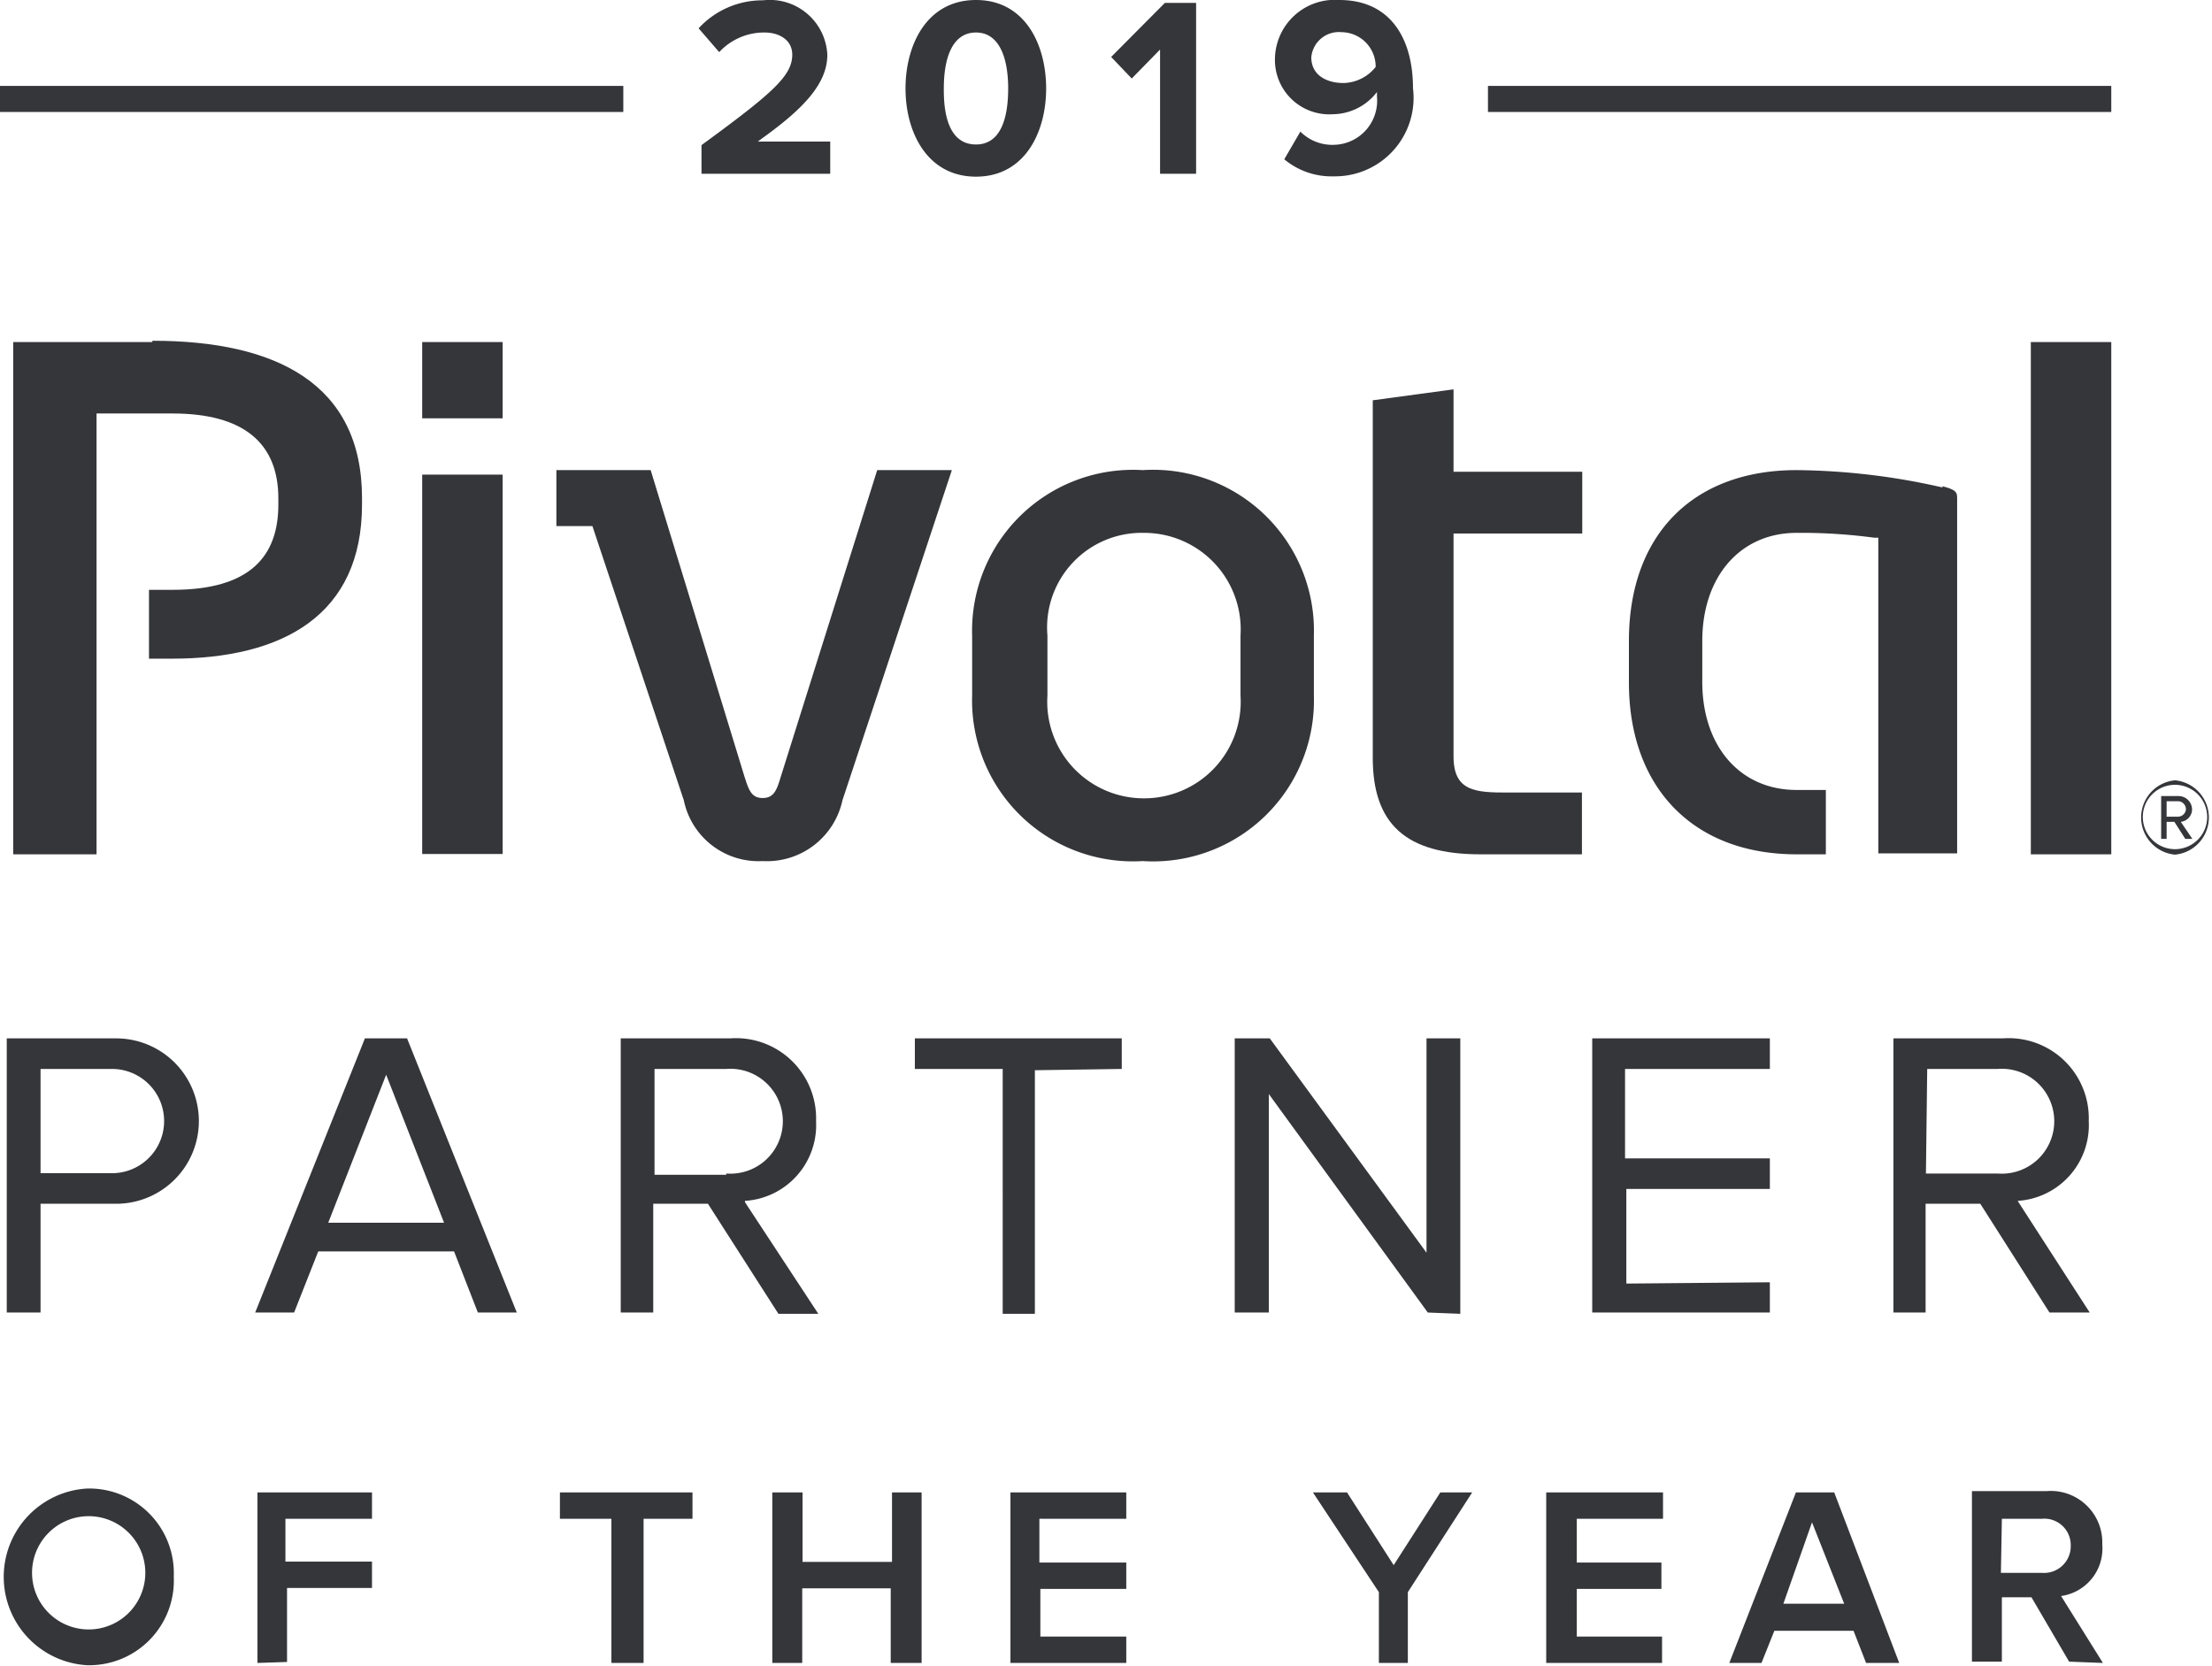
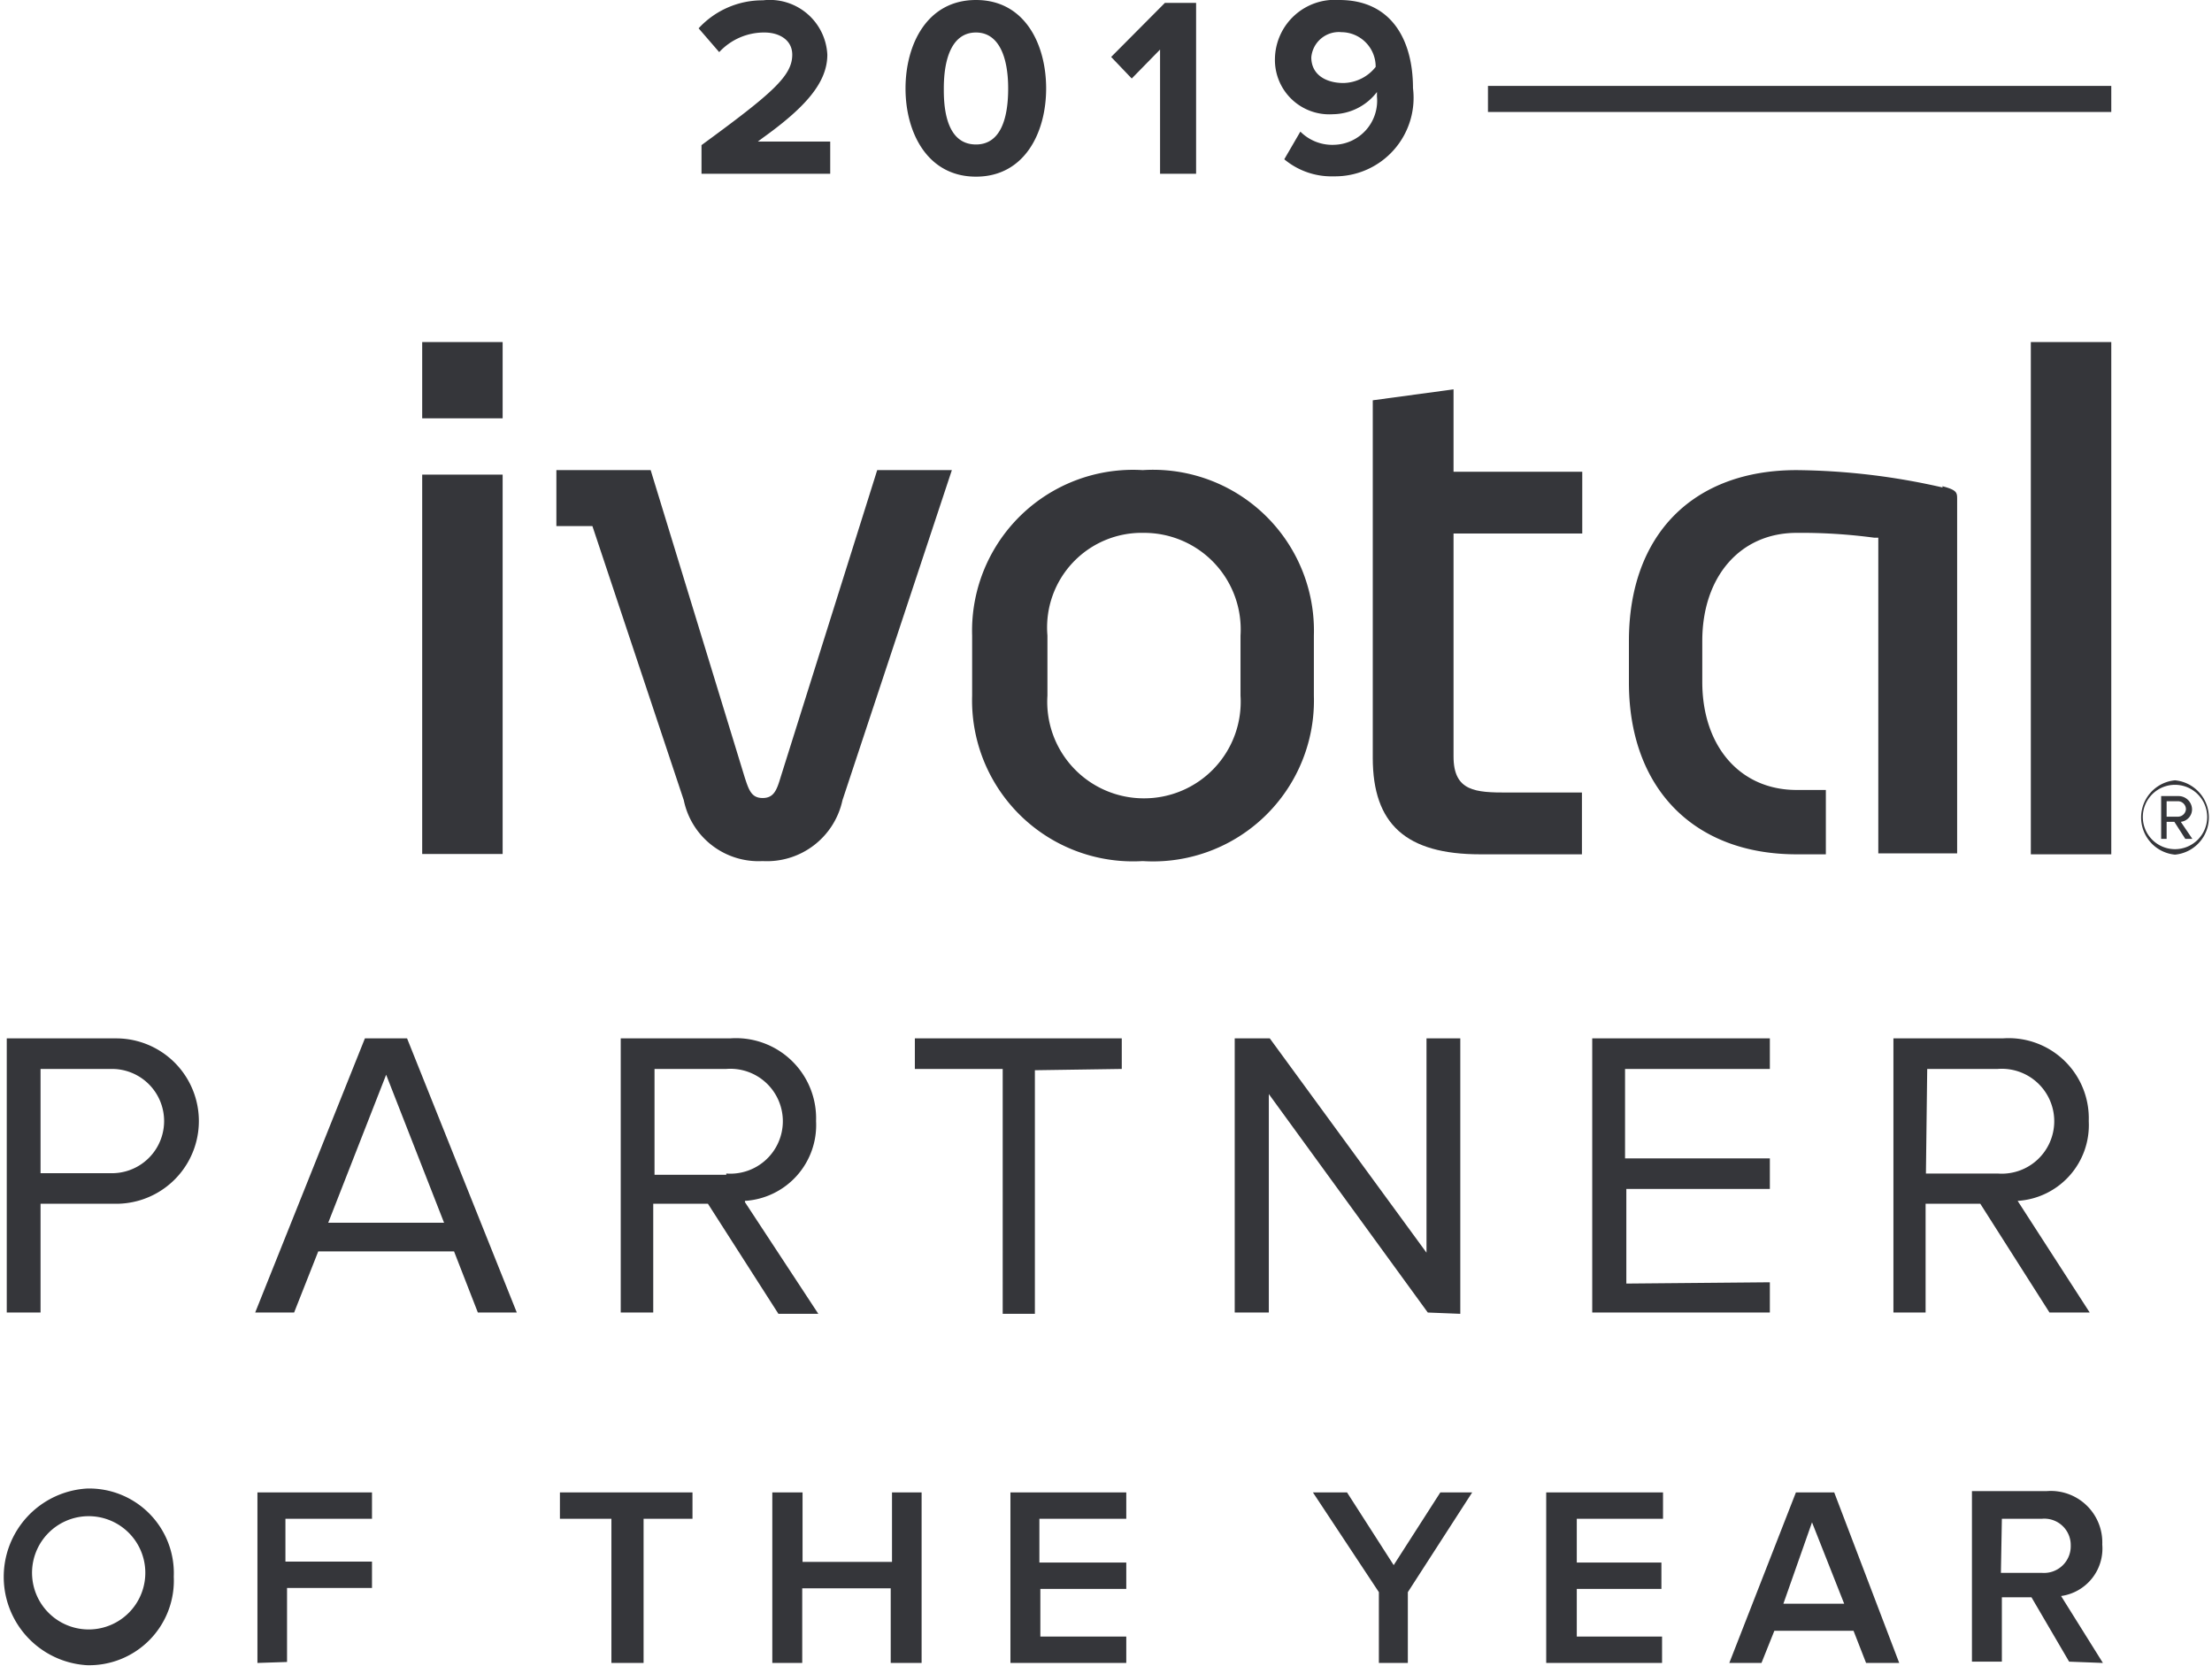
<svg xmlns="http://www.w3.org/2000/svg" id="Layer_1" data-name="Layer 1" viewBox="0 0 68.74 51.78">
  <defs>
    <style>.cls-1,.cls-2{fill:#35363a;}.cls-2{fill-rule:evenodd;}</style>
  </defs>
-   <rect class="cls-1" y="2.67" width="19.37" height="0.81" />
  <rect class="cls-1" x="46.24" y="2.67" width="19.37" height="0.81" />
  <path class="cls-2" d="M13.12,13h2.5V10.63h-2.5Zm0,13.54h2.5V14.75h-2.5Z" />
  <path class="cls-1" d="M29.58,14.61l-3.4,10.26a2.4,2.4,0,0,1-2.48,1.89,2.37,2.37,0,0,1-2.45-1.89l-2.84-8.52H17.29V14.61h2.93l2.92,9.54c.13.4.21.65.56.65s.44-.25.56-.65l3-9.54Z" />
  <path class="cls-2" d="M40.83,19.75a5,5,0,0,0-5.32-5.14,5,5,0,0,0-5.3,5.14v1.87a5,5,0,0,0,5.3,5.14,5,5,0,0,0,5.32-5.14Zm-2.28,1.87a3,3,0,0,1-3,3.19,3,3,0,0,1-3-3.19V19.75a2.94,2.94,0,0,1,3-3.19,3,3,0,0,1,3,3.19Z" />
  <path class="cls-1" d="M60.37,15.15a21.07,21.07,0,0,0-4.54-.54c-3.21,0-5.21,2-5.21,5.31v1.29c0,3.27,2,5.34,5.21,5.34.08,0,.66,0,.91,0v-2l-.91,0c-1.75,0-2.93-1.35-2.93-3.36V19.92c0-2,1.18-3.36,2.93-3.36a17,17,0,0,1,2.41.15l.13,0v9.81h2.45v-11c0-.21,0-.29-.46-.41" />
  <path class="cls-1" d="M63.11,26.55h2.5V10.63h-2.5Z" />
-   <path class="cls-1" d="M4.73,10.63H.41V26.55H3V12.85h1.5l.86,0c2.21,0,3.29.92,3.29,2.64v.19c0,1.6-.87,2.65-3.28,2.65H4.63v2.14l.71,0c3.46,0,5.91-1.36,5.91-4.79,0-.06,0-.13,0-.2,0-3.55-2.66-4.89-6.51-4.89" />
  <path class="cls-1" d="M45.17,12.1v2.56h4v1.92h-4v6.93c0,1.09.69,1.12,1.68,1.12h2.31v1.92H46c-2.31,0-3.34-.94-3.34-3V12.44Z" />
  <path class="cls-2" d="M1.26,40.79V37.41H3.61a2.57,2.57,0,1,0,0-5.14H.21v8.52Zm2.22-4.33H1.26V33.22H3.48a1.62,1.62,0,1,1,0,3.24Zm9.17-4.19,3.41,8.52H14.85l-.74-1.9H9.89l-.75,1.9H7.93l3.41-8.52ZM13.8,38H10.2l1.8-4.6Zm9.35-.64,2.28,3.47H24.19L22,37.41h-1.7v3.38H19.29V32.27h3.4a2.49,2.49,0,0,1,2.67,2.57A2.36,2.36,0,0,1,23.15,37.32Zm-.58-.85H20.34V33.22h2.23a1.63,1.63,0,1,1,0,3.25Zm9.59-3.25v7.57h-1V33.22H28.43v-.95h6.43v.95Zm13.22,7.57V32.27H44.33v6.66l-4.87-6.66H38.37v8.52h1.06V34l4.94,6.79ZM55,39.85v.94H49.48V32.27H55v.95h-4.5V36H55v.95H50.54v2.94Zm9.94.94L62.7,37.32a2.36,2.36,0,0,0,2.21-2.48,2.49,2.49,0,0,0-2.67-2.57h-3.4v8.52h1V37.41h1.7l2.15,3.38Zm-5.09-4.32h2.23a1.63,1.63,0,1,0,0-3.25H59.89Z" />
  <path class="cls-2" d="M5.4,49a2.63,2.63,0,0,1-2.7,2.75,2.75,2.75,0,0,1,0-5.49A2.63,2.63,0,0,1,5.4,49ZM1,49A1.76,1.76,0,1,0,2.7,47.12,1.76,1.76,0,0,0,1,49Zm7.92,2.65v-2.3h2.64v-.82H8.87V47.2h2.69v-.82H8v5.3ZM20,47.2v4.48H19V47.2h-1.6v-.82h4.12v.82Zm8.64,4.48v-5.3h-.92v2.16H24.94V46.38H24v5.3h.93V49.36h2.75v2.32ZM35,50.86v.82H31.4v-5.3H35v.82h-2.7v1.36H35v.82H32.33v1.48Zm8.75.82v-2.2l2-3.1H44.76l-1.45,2.26-1.45-2.26H40.8l2.05,3.1v2.2Zm7.9-.82v.82H48.05v-5.3h3.63v.82H49v1.36h2.63v.82H49v1.48Zm7.37.82L57,46.38H55.81l-2.07,5.3h1l.4-1H57.6l.39,1Zm-3.6-1.84h1.89l-1-2.53Zm9.93,1.84-1.3-2.08A1.49,1.49,0,0,0,65.33,48a1.6,1.6,0,0,0-1.73-1.66H61.28v5.3h.93v-2h.92l1.17,2Zm-3.17-2.8h1.27a.83.83,0,0,0,.9-.85.82.82,0,0,0-.9-.83H62.21Z" />
  <path class="cls-2" d="M41.45,5.48a2.44,2.44,0,0,0,2.46-2.74c0-1.5-.67-2.74-2.29-2.74a1.86,1.86,0,0,0-2,1.82,1.69,1.69,0,0,0,1.8,1.73,1.75,1.75,0,0,0,1.37-.69V3a1.37,1.37,0,0,1-1.32,1.5,1.4,1.4,0,0,1-1.06-.41l-.5.86A2.29,2.29,0,0,0,41.45,5.48ZM25.8,4.4v1h-4V4.51C24,2.9,24.62,2.36,24.62,1.7c0-.47-.42-.69-.86-.69a1.9,1.9,0,0,0-1.41.61L21.71.88a2.69,2.69,0,0,1,2-.87,1.79,1.79,0,0,1,2,1.69c0,.87-.69,1.64-2,2.58l-.16.12Zm6.71-1.65c0,1.37-.67,2.74-2.18,2.74s-2.19-1.37-2.19-2.74S28.81,0,30.33,0,32.51,1.38,32.51,2.75ZM30.33,4.49c-.74,0-1-.73-1-1.68V2.75c0-1,.29-1.74,1-1.74s1,.76,1,1.74S31.07,4.49,30.33,4.49ZM37.17.09V5.4H36.05V1.54l-.88.9-.64-.67L36.2.09Zm3.58,1.69c0,.56.48.8,1,.8a1.31,1.31,0,0,0,1-.5A1.07,1.07,0,0,0,41.69,1,.86.86,0,0,0,40.75,1.78Z" />
  <path class="cls-2" d="M67.59,24.25a1.16,1.16,0,0,1,0,2.31,1.16,1.16,0,0,1,0-2.31Zm0,2.14a1,1,0,1,0-1-1A1,1,0,0,0,67.59,26.39Zm.54-.32-.36-.53a.39.39,0,0,0,.35-.39.42.42,0,0,0-.43-.41h-.53v1.33h.17v-.53h.24l.34.53Zm-.44-.69a.25.25,0,0,0,.24-.23.25.25,0,0,0-.24-.25h-.36v.48Z" />
</svg>